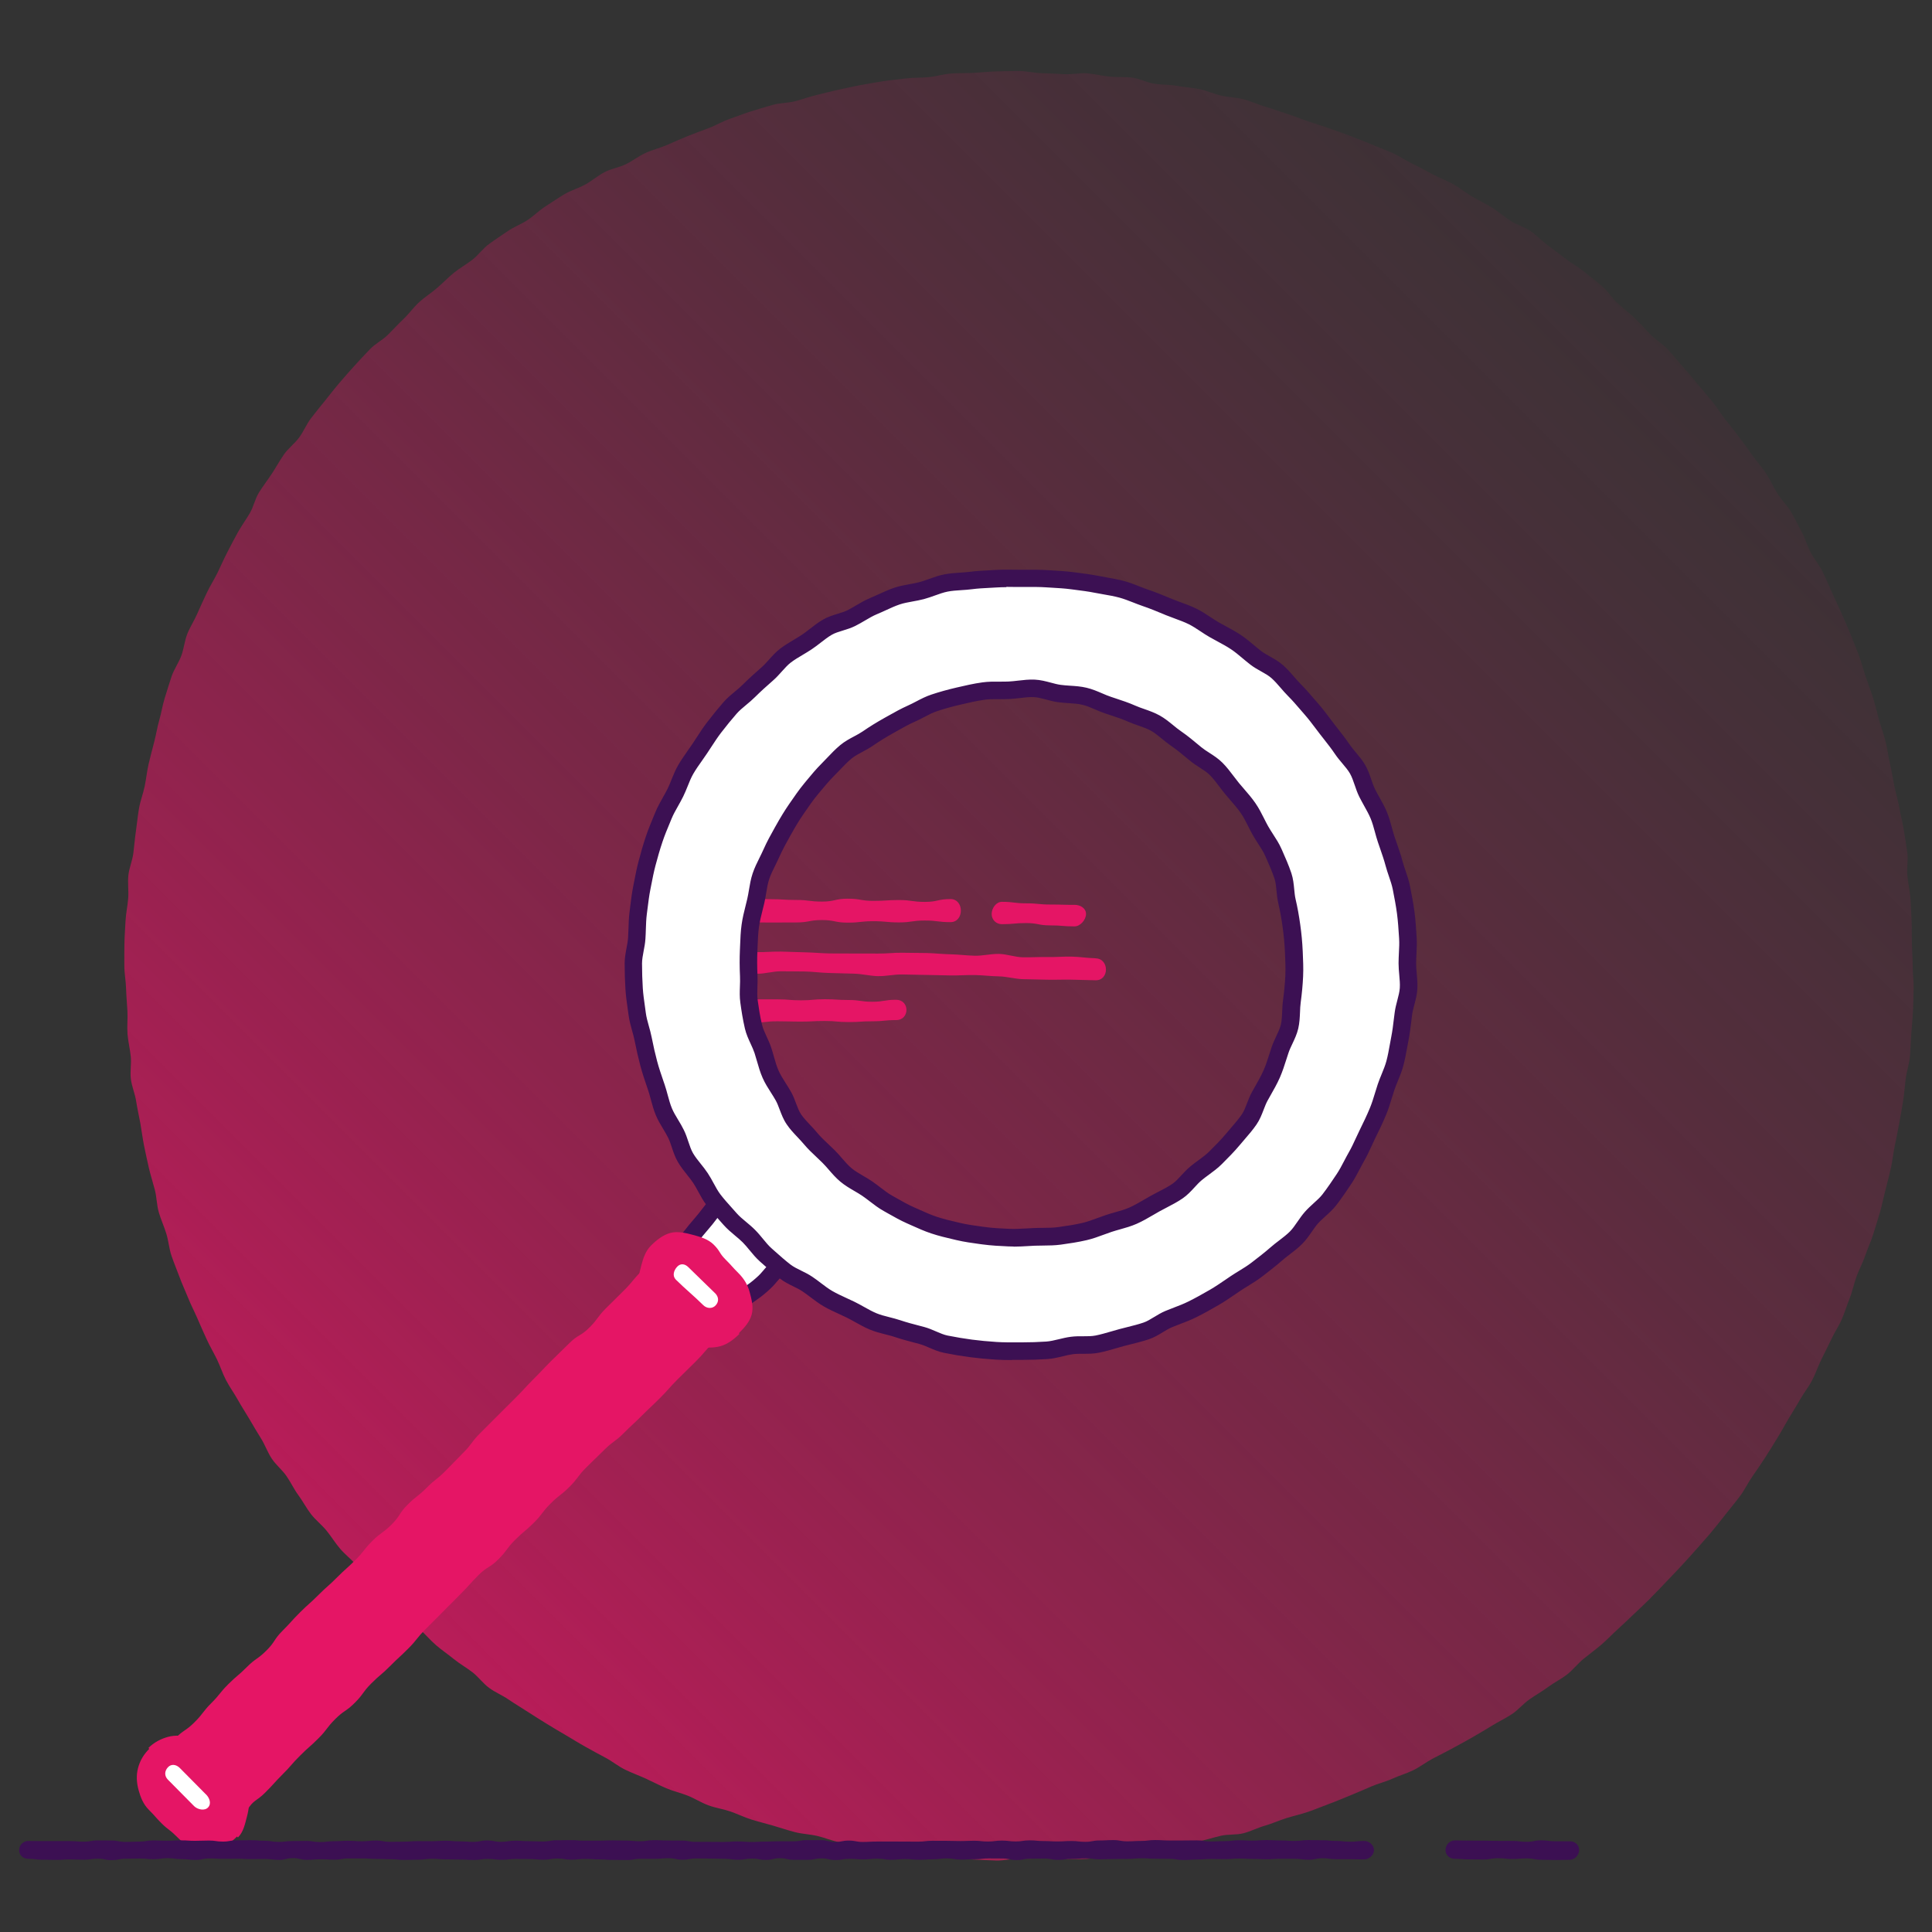
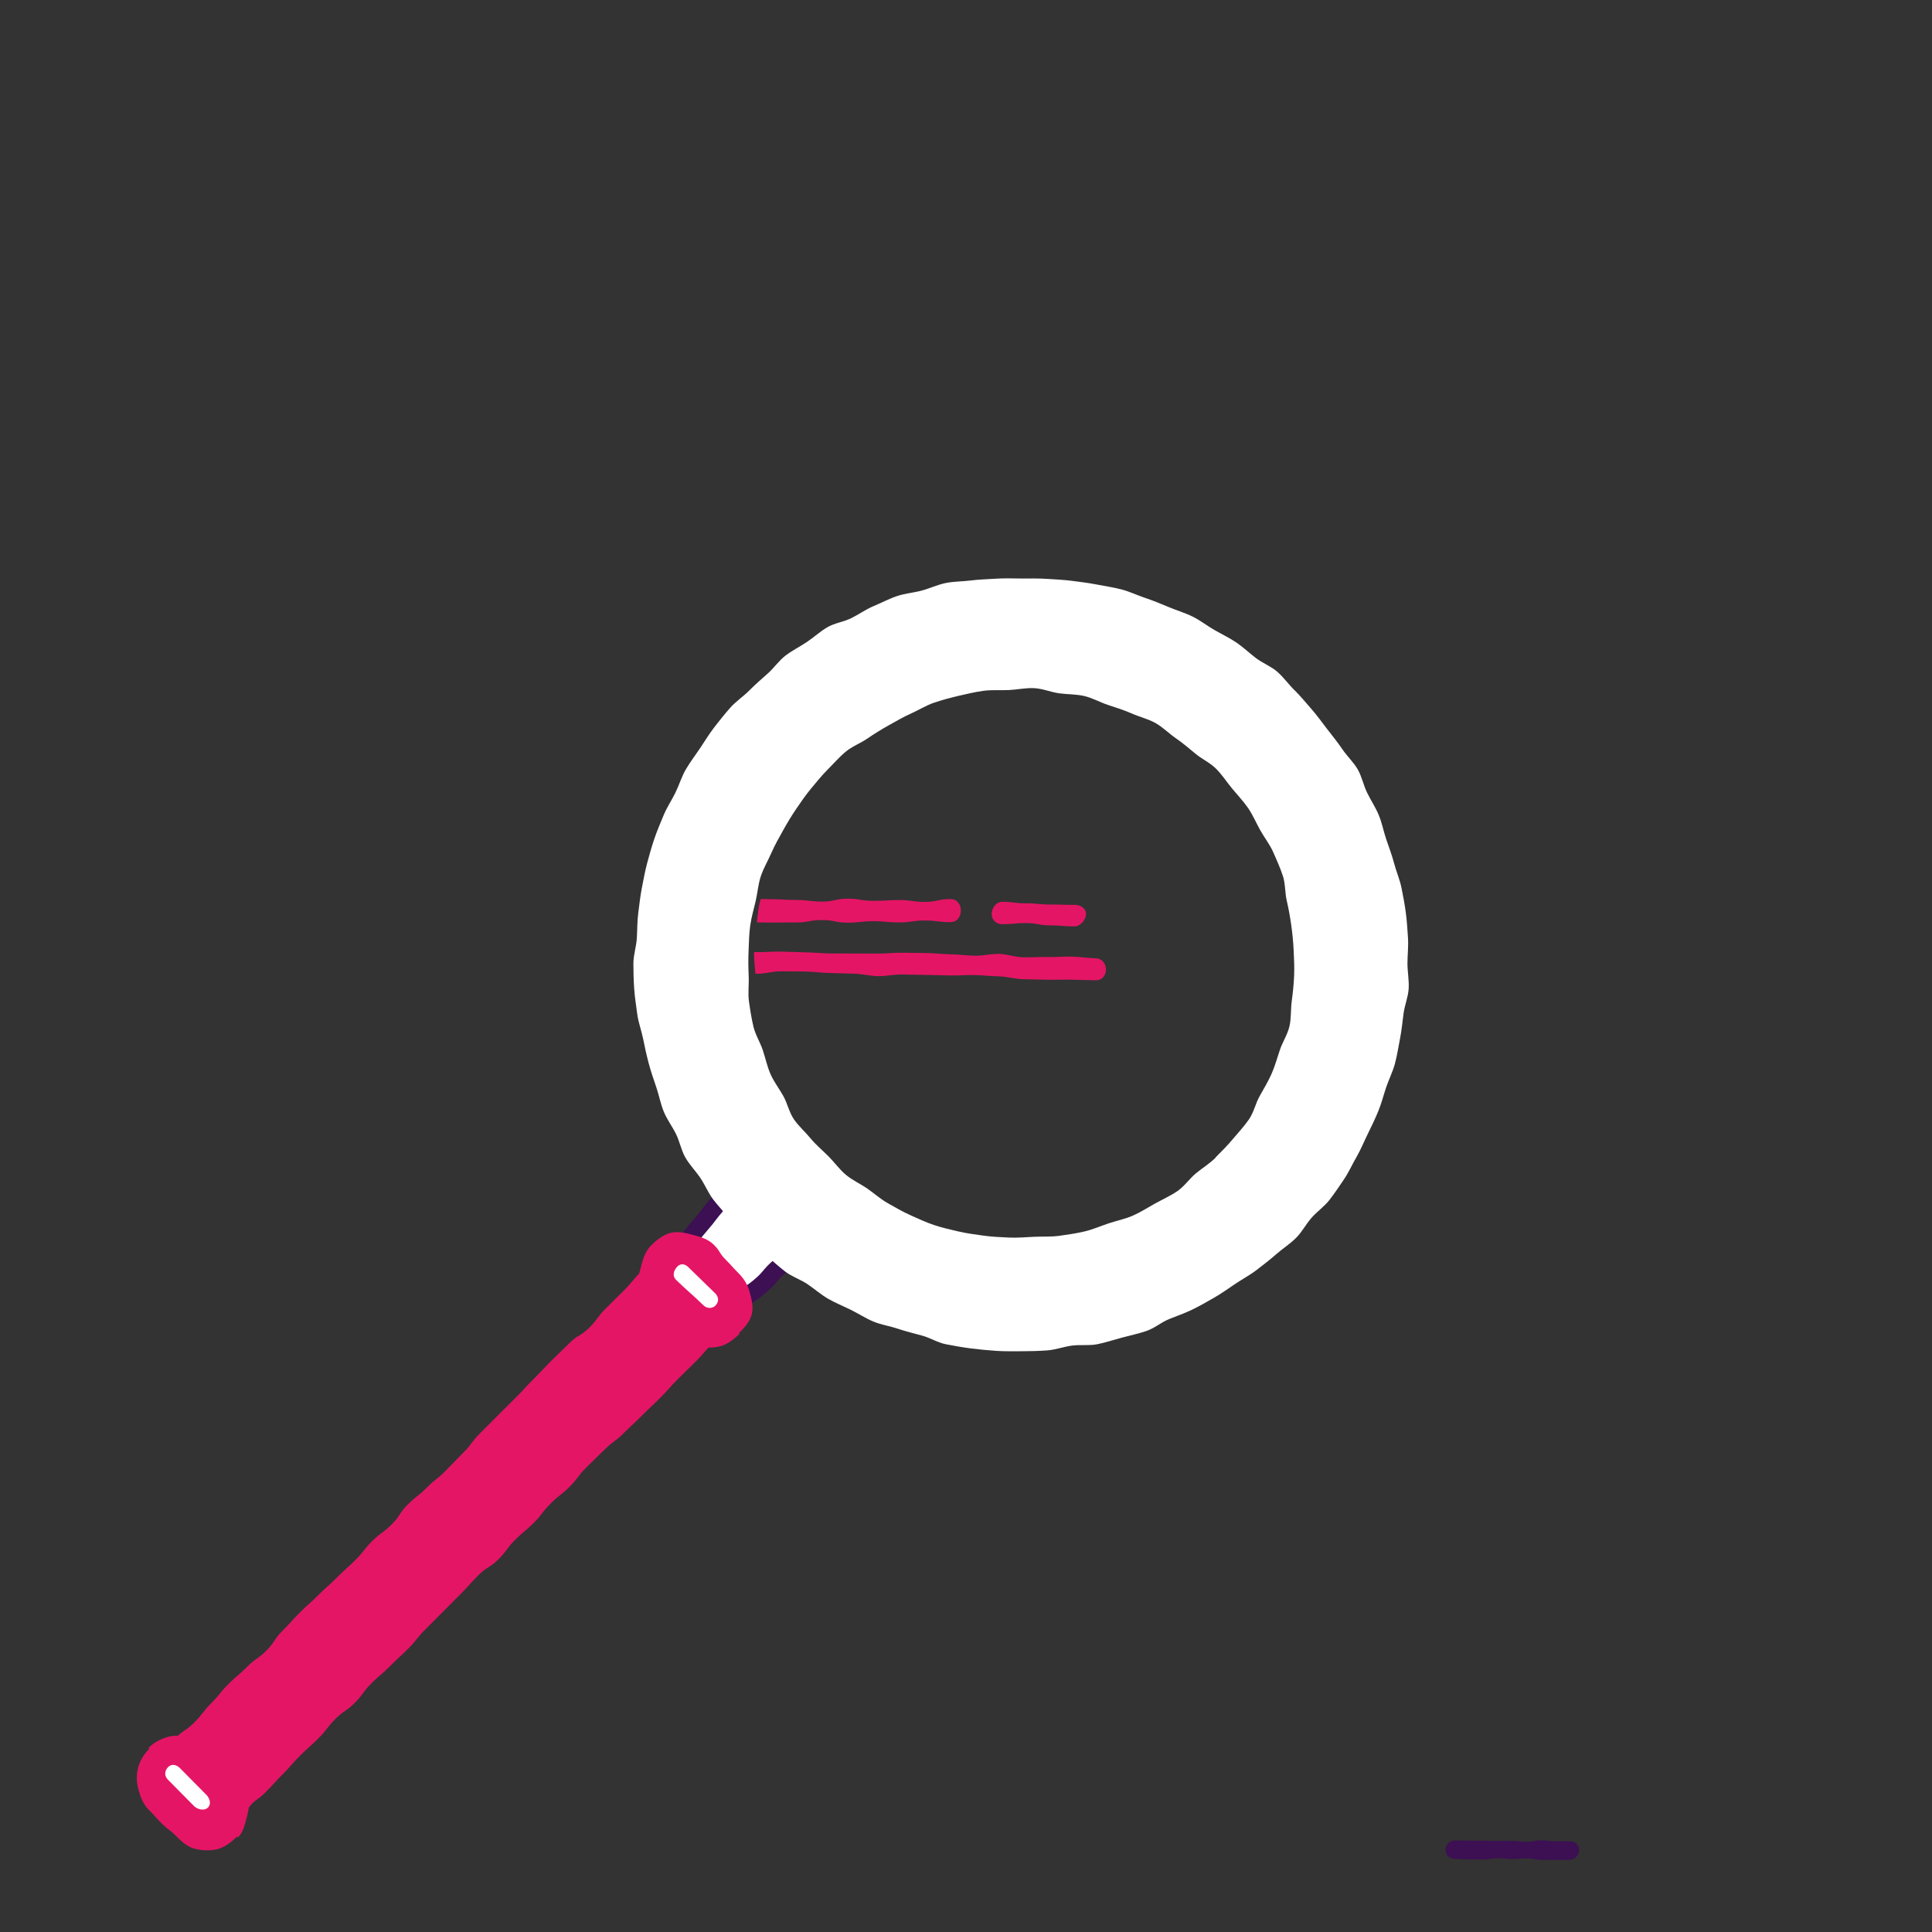
<svg xmlns="http://www.w3.org/2000/svg" id="uuid-4f60fa6b-5e8a-4d82-bcce-91eff664a654" viewBox="0 0 500 500">
  <rect x="0" y="0" width="500" height="500" fill="#333333" stroke="none" />
  <defs>
    <linearGradient id="uuid-adc833dc-ab63-450e-add8-38f2832ef68e" x1="493.02" y1="20.39" x2="17.19" y2="496.21" gradientUnits="userSpaceOnUse">
      <stop offset="0" stop-color="#e51565" stop-opacity="0" />
      <stop offset=".1" stop-color="#e51565" stop-opacity=".03" />
      <stop offset=".23" stop-color="#e51565" stop-opacity=".11" />
      <stop offset=".39" stop-color="#e51565" stop-opacity=".24" />
      <stop offset=".57" stop-color="#e51565" stop-opacity=".42" />
      <stop offset=".76" stop-color="#e51565" stop-opacity=".66" />
      <stop offset=".96" stop-color="#e51565" stop-opacity=".94" />
      <stop offset="1" stop-color="#e51565" />
    </linearGradient>
    <clipPath id="uuid-e6a024ef-1923-423e-9cc7-501416293d90">
      <path d="M311.23,297.29c1.5-1.5,2.97-2.96,4.31-4.56s2.52-3.34,3.7-5.06,2.35-3.46,3.37-5.28,2.1-3.63,2.94-5.55,2-3.74,2.66-5.73,.67-4.18,1.15-6.22,1.18-4.04,1.47-6.12,.78-4.16,.88-6.26-.45-4.2-.54-6.3,.22-4.24-.07-6.32-.58-4.19-1.06-6.24-.99-4.12-1.65-6.12-1.96-3.75-2.81-5.68-1.44-3.97-2.47-5.81-1.98-3.73-3.18-5.48-2.99-2.99-4.34-4.62-2.43-3.43-3.93-4.93-3.41-2.52-5.01-3.85-2.81-3.28-4.53-4.46-3.63-2.21-5.46-3.22-3.86-1.74-5.77-2.58-3.85-1.76-5.83-2.42-4.03-1.29-6.07-1.77-4.16-.68-6.24-.97-4.18-.64-6.27-.73-4.21,.12-6.31,.21-4.15,.59-6.23,.88-4.17,.46-6.21,.94-4.21,.59-6.21,1.25-3.98,1.43-5.91,2.28-3.85,1.76-5.7,2.79-3.29,2.67-5.03,3.87-3.33,2.51-4.95,3.86-3.11,2.75-4.61,4.25-3.3,2.7-4.63,4.3-2.47,3.44-3.65,5.16-2.24,3.57-3.26,5.39-1.82,3.79-2.66,5.7-1.74,3.83-2.4,5.81-1.63,3.92-2.11,5.96-.59,4.18-.88,6.26-.48,4.18-.57,6.28,.26,4.19,.36,6.29-.24,4.24,.05,6.32,.5,4.21,.98,6.26,1.08,4.09,1.75,6.09c.66,1.99,1.4,3.99,2.25,5.92s2.27,3.57,3.3,5.41,2.35,3.44,3.55,5.19,1.96,3.75,3.32,5.38,3.1,2.82,4.6,4.32,2.6,3.42,4.2,4.75,3.41,2.53,5.13,3.71,3.68,2.08,5.51,3.1,3.56,2.33,5.47,3.18,4.12,1.02,6.11,1.69,3.96,1.41,6,1.89,4.06,1.21,6.14,1.5,4.23-.05,6.32,.04,4.18,.13,6.28,.03,4.25,.27,6.33-.02,4.19-.61,6.24-1.09,3.86-1.79,5.85-2.46,4.07-1.07,5.99-1.92,3.88-1.64,5.72-2.66,3.77-1.91,5.52-3.11,3.01-2.97,4.64-4.33,2.99-2.88,4.49-4.38Z" fill="none" />
    </clipPath>
  </defs>
  <g id="uuid-ab26f3c6-936b-4024-be0a-4300d9f0dca4">
-     <path d="M427.22,413.5c1.39-1.39,2.73-2.8,4.07-4.21s2.72-2.81,4.03-4.25,2.65-2.88,3.92-4.35,2.62-2.91,3.85-4.42,2.47-3.04,3.66-4.58,2.48-3.03,3.64-4.6,2-3.38,3.12-4.98,2.21-3.23,3.28-4.85,2.07-3.31,3.1-4.97,1.96-3.38,2.95-5.06,2.06-3.32,3.01-5.02,2.22-3.25,3.12-4.98,1.52-3.61,2.38-5.37,1.77-3.48,2.59-5.26,1.95-3.42,2.72-5.21,1.35-3.68,2.07-5.49,1.08-3.77,1.76-5.6,1.62-3.57,2.25-5.42,1.48-3.63,2.06-5.5,1.18-3.74,1.72-5.61,.92-3.81,1.41-5.7,.97-3.79,1.41-5.7,.62-3.87,1.01-5.78,.8-3.83,1.14-5.75,.71-3.84,1.01-5.78,.45-3.88,.69-5.82,.9-3.84,1.09-5.78,.2-3.91,.35-5.86,.34-3.9,.44-5.85,.12-3.91,.17-5.87-.24-3.91-.24-5.87-.17-3.9-.22-5.86,.03-3.91-.07-5.86-.14-3.91-.29-5.85-.6-3.87-.8-5.81,.25-3.96,0-5.9-.6-3.87-.9-5.8-.8-3.83-1.15-5.76-.91-3.8-1.31-5.72-.68-3.85-1.12-5.75-.67-3.86-1.15-5.76-1.16-3.74-1.69-5.62-.95-3.8-1.54-5.66-1.29-3.69-1.92-5.54-1.12-3.75-1.8-5.59-1.43-3.64-2.16-5.46-1.55-3.59-2.32-5.39-1.62-3.56-2.44-5.34-1.55-3.59-2.41-5.35-2.19-3.27-3.09-5-1.41-3.67-2.36-5.38-1.77-3.49-2.77-5.18-2.48-3.07-3.51-4.73-1.8-3.48-2.88-5.12-2.42-3.07-3.54-4.68-2.29-3.16-3.45-4.74-2.41-3.07-3.61-4.61-2.22-3.22-3.46-4.73-2.49-3.01-3.77-4.49-2.47-3.03-3.79-4.48-2.51-3-3.86-4.42-3.07-2.45-4.46-3.84-2.65-2.89-4.06-4.23-2.99-2.53-4.43-3.84-2.49-3.1-3.97-4.37-3.05-2.46-4.56-3.7-3.27-2.18-4.81-3.37-3.12-2.36-4.69-3.52-2.93-2.63-4.53-3.74-3.62-1.64-5.24-2.71-3.12-2.37-4.78-3.4-3.44-1.86-5.12-2.85-3.2-2.27-4.91-3.22-3.56-1.63-5.29-2.54-3.44-1.86-5.19-2.71-3.39-1.98-5.16-2.79-3.64-1.44-5.43-2.21-3.64-1.43-5.45-2.16-3.68-1.31-5.51-1.99-3.71-1.22-5.55-1.85-3.65-1.39-5.52-1.97-3.69-1.29-5.57-1.83-3.67-1.41-5.56-1.9-3.9-.51-5.81-.95-3.72-1.29-5.64-1.68-3.89-.49-5.81-.84-3.92-.25-5.85-.55-3.76-1.33-5.7-1.57-3.93-.07-5.87-.27-3.87-.7-5.81-.85-3.94,.33-5.89,.23-3.9-.23-5.85-.27-3.9-.56-5.86-.56-3.91,.05-5.87,.1-3.9,.28-5.86,.38-3.92,.02-5.87,.17-3.86,.74-5.8,.94-3.92,.08-5.86,.33-3.89,.42-5.83,.71-3.86,.65-5.78,.99-3.83,.81-5.74,1.2-3.8,.93-5.7,1.37-3.74,1.14-5.63,1.63-3.94,.41-5.82,.95-3.76,1.09-5.63,1.68-3.69,1.33-5.54,1.96-3.55,1.68-5.38,2.36-3.66,1.35-5.48,2.08-3.58,1.55-5.38,2.32-3.73,1.23-5.51,2.04-3.34,2.06-5.1,2.92-3.8,1.15-5.53,2.06-3.24,2.23-4.95,3.18-3.65,1.49-5.34,2.48-3.29,2.13-4.95,3.17-3.04,2.49-4.68,3.57-3.53,1.75-5.14,2.87-3.26,2.17-4.84,3.33-2.74,2.86-4.28,4.06-3.28,2.14-4.8,3.38-2.86,2.66-4.35,3.94-3.16,2.32-4.61,3.64-2.58,2.95-4,4.31-2.73,2.78-4.12,4.16-3.26,2.29-4.61,3.7-2.7,2.85-4.01,4.29-2.6,2.93-3.88,4.41-2.46,3.05-3.69,4.56-2.47,3.05-3.66,4.59-1.94,3.44-3.09,5.01-2.83,2.79-3.94,4.39-2.06,3.34-3.13,4.97-2.28,3.19-3.32,4.85-1.41,3.72-2.4,5.4-2.15,3.27-3.1,4.97-1.84,3.45-2.74,5.18-1.66,3.53-2.52,5.28-1.94,3.4-2.76,5.17-1.67,3.53-2.44,5.33-1.88,3.46-2.6,5.27-.88,3.85-1.56,5.68-1.88,3.48-2.51,5.33-1.18,3.74-1.77,5.6-.87,3.82-1.41,5.7-.84,3.82-1.33,5.71-1,3.78-1.44,5.68c-.44,1.91-.62,3.86-1.02,5.77s-1.12,3.76-1.46,5.68-.5,3.88-.79,5.81-.43,3.88-.68,5.82-1.09,3.81-1.29,5.75,.1,3.94-.04,5.88-.59,3.88-.69,5.83-.25,3.91-.29,5.86-.02,3.91-.02,5.87,.4,3.9,.45,5.86,.25,3.89,.35,5.85-.13,3.92,.02,5.87,.64,3.86,.84,5.81-.22,3.96,.03,5.9,1.08,3.8,1.37,5.73,.75,3.83,1.09,5.75,.57,3.86,.96,5.78,.8,3.82,1.24,5.72,1.05,3.76,1.54,5.65,.48,3.91,1.02,5.8,1.37,3.67,1.95,5.54,.71,3.88,1.34,5.73,1.4,3.66,2.07,5.49,1.51,3.61,2.24,5.43,1.64,3.55,2.42,5.35,1.56,3.58,2.38,5.36,1.81,3.46,2.67,5.22,1.44,3.65,2.35,5.38,2.07,3.32,3.02,5.03,2.03,3.33,3.02,5.02,1.97,3.36,3.01,5.02,1.68,3.56,2.76,5.19,2.68,2.9,3.8,4.5,1.94,3.41,3.1,4.98,2.06,3.34,3.26,4.89,2.79,2.77,4.03,4.29,2.25,3.21,3.53,4.7,2.85,2.69,4.16,4.15,2.32,3.18,3.67,4.6,2.74,2.78,4.13,4.17,2.75,2.8,4.16,4.14,3.05,2.47,4.5,3.78,2.72,2.84,4.2,4.11,3.12,2.38,4.63,3.61,3.25,2.19,4.79,3.39,2.73,2.88,4.3,4.04,3.45,1.91,5.05,3.02,3.31,2.09,4.93,3.16,3.3,2.09,4.95,3.12,3.35,2.01,5.03,3,3.33,2.03,5.04,2.98,3.41,1.89,5.14,2.8,3.27,2.2,5.02,3.06,3.61,1.52,5.38,2.33,3.51,1.73,5.31,2.5,3.74,1.2,5.55,1.92,3.49,1.81,5.32,2.49,3.81,.95,5.66,1.58,3.62,1.52,5.48,2.1,3.77,1.05,5.64,1.59,3.73,1.18,5.62,1.67,3.89,.55,5.79,.99,3.73,1.23,5.64,1.62,3.85,.67,5.77,1.02,3.89,.42,5.82,.72,3.86,.6,5.79,.85,3.87,.49,5.82,.68,3.88,.44,5.83,.59,3.88,.52,5.83,.62,3.91,.22,5.86,.27,3.91-.5,5.87-.5,3.9,.02,5.85-.03,3.92,.23,5.87,.13,3.93,.12,5.88-.03,3.86-.72,5.81-.91,3.9-.32,5.84-.57,3.88-.51,5.81-.8,3.9-.4,5.82-.74,3.76-1.13,5.68-1.52,3.77-1,5.68-1.44,3.98-.17,5.87-.66,3.66-1.43,5.55-1.96,3.66-1.37,5.53-1.95,3.78-1,5.63-1.63,3.64-1.4,5.48-2.07,3.62-1.46,5.43-2.18,3.59-1.52,5.38-2.29,3.73-1.22,5.51-2.03,3.69-1.35,5.44-2.21,3.32-2.1,5.05-3.01,3.48-1.76,5.2-2.71,3.44-1.85,5.13-2.84,3.38-1.97,5.04-3,3.45-1.86,5.08-2.94,2.91-2.67,4.51-3.8,3.31-2.08,4.88-3.24,3.36-2.03,4.91-3.24,2.75-2.82,4.27-4.06,3.11-2.37,4.59-3.65,2.82-2.7,4.27-4.02,2.85-2.66,4.27-4.01,2.85-2.67,4.23-4.05Z" fill="url(#uuid-adc833dc-ab63-450e-add8-38f2832ef68e)" />
-   </g>
+     </g>
  <path d="M182.22,345.43c-3.22-.11-2.56-2.23-4.84-4.51s-1.86-2.7-4.15-4.98-4.71-1.21-4.83-4.43,2.58-2.17,4.69-4.61,2.02-2.53,4.14-4.97,2-2.54,4.12-4.99,1.96-2.58,4.08-5.02,2.12-2.44,4.24-4.89,1.98-2.57,4.1-5.02,1.2-4.49,4.44-4.61,2.4,2.03,4.68,4.31c2.28,2.28,2.38,2.18,4.67,4.46s2.26,2.31,4.54,4.59,4.23,1.54,4.12,4.76-1.92,2.45-4.36,4.57-2.72,1.8-5.17,3.91-2.7,1.82-5.14,3.94-2.09,2.52-4.54,4.64-2.67,1.86-5.12,3.98-2.66,1.92-4.59,4.52c-2.11,2.84-1.84,4.46-5.08,4.35Z" fill="#fff" />
  <path d="M182.49,347.7c-.11,0-.23,0-.34,0h0c-3.35-.11-4.37-1.99-5.11-3.35-.34-.63-.66-1.22-1.26-1.82-1.29-1.29-1.84-2.1-2.34-2.81-.44-.63-.81-1.18-1.81-2.17-.58-.58-1.18-.82-1.87-1.11-1.31-.54-3.5-1.43-3.62-4.85-.12-3.47,2.1-4.43,3.42-5.01,.73-.32,1.3-.57,1.82-1.17,1.03-1.18,1.52-1.8,2.01-2.41,.52-.65,1.04-1.3,2.13-2.56,1.02-1.18,1.49-1.78,1.99-2.41,.51-.65,1.03-1.32,2.13-2.58,1.01-1.17,1.46-1.76,1.95-2.4,.5-.66,1.03-1.35,2.13-2.63l4.24-4.89c1.01-1.17,1.47-1.77,1.96-2.4,.51-.66,1.03-1.34,2.13-2.61,.55-.63,.81-1.23,1.09-1.87,.6-1.35,1.5-3.39,4.97-3.53,3.51-.12,4.5,1.87,5.18,3.19,.32,.62,.61,1.2,1.2,1.79,1.1,1.1,1.67,1.62,2.26,2.16,.6,.55,1.23,1.12,2.41,2.3,1.15,1.15,1.72,1.73,2.29,2.32,.56,.57,1.12,1.15,2.25,2.28,.59,.59,1.15,.9,1.74,1.23,1.34,.74,3.17,1.76,3.04,5.23-.13,3.46-1.99,4.39-3.35,5.07-.6,.3-1.16,.58-1.79,1.13-1.33,1.16-2.12,1.68-2.82,2.14-.64,.42-1.24,.82-2.35,1.78-1.32,1.15-2.07,1.65-2.78,2.14-.64,.43-1.24,.84-2.36,1.81-1.08,.94-1.51,1.45-2.01,2.05-.55,.66-1.17,1.4-2.53,2.58-1.31,1.14-2.04,1.65-2.75,2.14-.64,.44-1.24,.86-2.37,1.84-.67,.58-1.18,.99-1.6,1.34-1.05,.85-1.4,1.14-2.65,2.82-.49,.66-.83,1.24-1.16,1.81-.95,1.63-2.03,3.46-5.47,3.46Zm-11.8-16.65c0,.07-.02,.19-.01,.37,.01,.38,.07,.51,.07,.52,.05,.01,.44,.17,.72,.29,.9,.37,2.14,.88,3.36,2.1,1.29,1.29,1.84,2.1,2.34,2.81,.44,.63,.81,1.18,1.81,2.17,1.06,1.06,1.63,2.1,2.04,2.86q.52,.96,1.27,.99h0q1.01,.04,1.75-1.22c.35-.6,.8-1.36,1.44-2.22,1.53-2.06,2.16-2.6,3.44-3.64,.39-.32,.87-.7,1.49-1.24,1.31-1.14,2.04-1.65,2.75-2.14,.64-.44,1.24-.86,2.37-1.84,1.08-.94,1.51-1.45,2.01-2.05,.55-.66,1.17-1.4,2.53-2.58,1.32-1.15,2.07-1.65,2.78-2.13,.64-.43,1.24-.84,2.35-1.81,1.33-1.16,2.12-1.68,2.82-2.14,.64-.42,1.24-.82,2.35-1.78,1.06-.92,2.03-1.4,2.73-1.76,.28-.14,.65-.33,.75-.42,0,0,.08-.19,.1-.76,.02-.54-.05-.72-.05-.72-.05-.03-.4-.23-.66-.37-.72-.4-1.7-.95-2.74-1.99-1.15-1.15-1.72-1.73-2.29-2.32-.56-.57-1.12-1.15-2.25-2.28-1.1-1.1-1.67-1.62-2.26-2.16-.6-.55-1.23-1.12-2.41-2.3-1.09-1.09-1.64-2.16-2.03-2.93-.13-.25-.3-.59-.39-.7-.01,0-.14-.01-.39-.01-.05,0-.11,0-.18,0-.5,.02-.66,.1-.66,.1-.03,.06-.2,.44-.33,.72-.35,.79-.82,1.86-1.81,3.01-1.02,1.17-1.48,1.77-1.97,2.41-.51,.66-1.03,1.34-2.13,2.61l-4.24,4.89c-1.01,1.17-1.47,1.77-1.95,2.4-.5,.66-1.02,1.35-2.13,2.62-1.02,1.18-1.49,1.78-1.99,2.41-.51,.65-1.03,1.31-2.13,2.58-1.03,1.19-1.52,1.81-2.02,2.42-.52,.65-1.04,1.3-2.12,2.55-1.2,1.38-2.49,1.94-3.44,2.36-.23,.1-.53,.23-.69,.32Z" fill="#3c1053" />
  <path d="M175.5,345.08c-1.71-1.71-1.55-1.87-3.26-3.58s-1.79-1.63-3.5-3.35c-1.45-1.45-2.81-2.96-3.3-4.82s.01-3.89,.52-5.81,1.09-3.74,2.54-5.19c0,0,0,0,0,0,1.45-1.45,3.15-2.76,5-3.25s3.99,0,5.9,.52,3.88,1.08,5.34,2.54c1.71,1.71,1.32,2.11,3.03,3.82s1.62,1.8,3.33,3.51c1.45,1.45,2.4,3.03,2.9,4.88s1.05,3.93,.54,5.84-1.87,3.39-3.33,4.85c0,0,.16,.16,.16,.16-1.45,1.45-3.14,2.72-4.99,3.21s-4.07,.44-5.99-.07-3.44-1.81-4.89-3.26Z" fill="#e51565" />
  <path d="M45.49,475.08c-1.71-1.71-1.95-1.48-3.66-3.19s-1.61-1.81-3.32-3.53c-1.45-1.45-2.15-3.26-2.65-5.11s-.64-3.8-.13-5.71,1.45-3.49,2.9-4.95c0,0-.22-.22-.22-.22,1.45-1.45,3.26-2.38,5.11-2.88s3.89-.33,5.8,.18,3.5,1.45,4.96,2.9c1.71,1.71,2.05,1.37,3.77,3.08s1.27,2.16,2.98,3.87c1.45,1.45,2.65,2.96,3.14,4.82s.26,3.85-.25,5.76-.89,3.98-2.34,5.43c0,0-.24-.24-.24-.24-1.45,1.45-3.16,2.76-5.01,3.25s-4.11,.4-6.02-.11-3.37-1.91-4.82-3.36Z" fill="#e51565" />
  <path d="M59.02,473.34c-3.22,.03-2.19-2.74-4.47-5.02s-2.19-2.37-4.48-4.65-2.72-1.84-5-4.13-3.95-1.59-3.92-4.82,1.8-2.45,4.12-4.78,2.74-1.9,5.07-4.22,2.02-2.63,4.34-4.95,2.07-2.57,4.39-4.89,2.51-2.13,4.83-4.46,2.71-1.93,5.04-4.25,1.85-2.8,4.17-5.12,2.2-2.44,4.53-4.76,2.45-2.19,4.77-4.51,2.46-2.18,4.78-4.51,2.44-2.2,4.77-4.52,2.05-2.6,4.37-4.92,2.68-1.96,5.01-4.28,1.83-2.82,4.15-5.14,2.6-2.04,4.92-4.37,2.58-2.06,4.9-4.38,2.27-2.38,4.59-4.7,1.98-2.66,4.3-4.99,2.32-2.32,4.64-4.64,2.32-2.32,4.65-4.64,2.23-2.42,4.55-4.74c2.32-2.32,2.26-2.39,4.58-4.71s2.37-2.27,4.7-4.6,2.9-1.75,5.22-4.07,1.97-2.68,4.29-5,2.34-2.31,4.67-4.63,2.1-2.55,4.43-4.88,1.62-4.02,4.91-4.05,2.4,1.81,4.68,4.09,2.25,2.31,4.53,4.59,2.27,2.29,4.56,4.57,4.62,1.42,4.59,4.65-2.4,2.35-4.72,4.67-2.15,2.5-4.47,4.82-2.36,2.29-4.68,4.61-2.18,2.46-4.5,4.78-2.39,2.25-4.71,4.57-2.41,2.24-4.73,4.56-2.67,1.97-4.99,4.29-2.38,2.27-4.7,4.59-1.98,2.66-4.3,4.98-2.61,2.03-4.93,4.36-2,2.64-4.33,4.96-2.53,2.12-4.85,4.44-1.97,2.67-4.29,4.99-2.85,1.79-5.18,4.12-2.2,2.45-4.52,4.77-2.31,2.34-4.63,4.66-2.31,2.33-4.63,4.65-2.06,2.59-4.38,4.91-2.41,2.23-4.73,4.56-2.51,2.14-4.83,4.46-1.95,2.69-4.28,5.02-2.75,1.9-5.07,4.22-2,2.64-4.33,4.97-2.46,2.18-4.79,4.51-2.16,2.48-4.49,4.81-2.21,2.44-4.54,4.76-2.93,1.74-4.67,4.54c-1.93,3.1-1.62,4.83-4.91,4.86Z" fill="#e51565" />
  <g clip-path="url(#uuid-e6a024ef-1923-423e-9cc7-501416293d90)">
    <path d="M245.99,232.68c-3.32,0-3.32,.73-6.65,.73s-3.32-.48-6.65-.48-3.32,.21-6.65,.21-3.33-.56-6.65-.56-3.32,.75-6.65,.75-3.33-.42-6.65-.42-3.33-.2-6.66-.2-3.33-.15-6.66-.15c-3.57,0-3.58,6.11,0,6.11,3.32,0,3.32,.08,6.65,.08s3.32-.02,6.65-.02,3.32-.62,6.65-.62,3.33,.67,6.65,.67,3.32-.37,6.65-.37,3.33,.31,6.65,.31,3.33-.49,6.66-.49,3.33,.42,6.66,.42c3.57,0,3.58-5.97,0-5.97Z" fill="#e51565" />
    <path d="M278.08,234.18c-3.13,0-3.13-.09-6.26-.09s-3.13-.31-6.26-.31-3.13-.39-6.26-.39c-1.5,0-2.66,1.65-2.66,3.15s1.16,2.64,2.66,2.64c3.13,0,3.13-.29,6.26-.29s3.13,.6,6.26,.6,3.13,.26,6.26,.26c1.5,0,2.98-1.71,2.98-3.21s-1.47-2.37-2.98-2.37Z" fill="#e51565" />
    <path d="M283.56,248c-2.09-.04-4.17-.39-6.26-.43s-4.18,.16-6.27,.11-4.18,.11-6.27,.07-4.16-.84-6.25-.88-4.19,.52-6.27,.47-4.17-.33-6.26-.37-4.17-.29-6.26-.33-4.18-.03-6.26-.07-4.18,.25-6.27,.21-4.18,.03-6.26-.01-4.18,.02-6.26-.02-4.17-.25-6.26-.29-4.17-.15-6.26-.19-4.18,.18-6.27,.14-4.16-.63-6.25-.68c-3.57-.08-3.58,5.72,0,5.8,2.09,.04,4.17,.42,6.25,.47s4.19-.67,6.28-.63,4.18,0,6.26,.05,4.17,.35,6.26,.39,4.17,.13,6.26,.17,4.16,.59,6.25,.64,4.19-.47,6.27-.43,4.17,.07,6.26,.12,4.17,.09,6.26,.13,4.18-.14,6.27-.1,4.17,.3,6.26,.34,4.16,.68,6.25,.73,4.17,.09,6.26,.14,4.18-.06,6.26-.01,4.17,.11,6.26,.15c3.57,.08,3.58-5.59,0-5.67Z" fill="#e51565" />
-     <path d="M231.91,258.74c-3.07,0-3.07,.51-6.15,.51s-3.07-.45-6.15-.45-3.07-.2-6.15-.2-3.07,.28-6.14,.28-3.08-.25-6.15-.25-3.08,0-6.15,0-3.08-.17-6.15-.17c-3.57,0-3.58,5.73,0,5.73,3.07,0,3.07,.48,6.15,.48s3.07-.36,6.15-.36,3.07,.08,6.15,.08,3.07-.16,6.14-.16,3.08,.28,6.15,.28,3.08-.2,6.15-.2,3.08-.31,6.15-.31c3.57,0,3.58-5.25,0-5.25Z" fill="#e51565" />
  </g>
  <path d="M185.06,334.68c-2.28-2.27-4.64-4.46-6.91-6.73-.9-.9-2.04-1.06-2.92-.1-.89,.97-1.27,2.37-.31,3.33,2.28,2.27,4.79,4.31,7.07,6.58,.9,.9,2.33,1.03,3.22,.07,.89-.97,.82-2.19-.14-3.15Z" fill="#fff" />
  <path d="M53.3,464.39c-2.28-2.27-4.51-4.59-6.79-6.86-.9-.89-2.18-1.11-3.06-.15-.89,.96-.95,2.24,.01,3.2,2.28,2.27,4.51,4.59,6.79,6.86,.9,.89,2.73,1.28,3.61,.31,.89-.96,.4-2.41-.55-3.37Z" fill="#fff" />
-   <path d="M353.05,481.22c-1.8,0-1.8-.06-3.6-.06s-1.8,0-3.6,0-1.8-.24-3.6-.24-1.8,.38-3.6,.38-1.8-.24-3.6-.24-1.8-.01-3.6-.01-1.8,.13-3.6,.13-1.8-.09-3.6-.09-1.8-.1-3.6-.1-1.8,.16-3.6,.16-1.8-.04-3.6-.04-1.8,.13-3.6,.13-1.8,.13-3.6,.13-1.8-.3-3.6-.3-1.8-.03-3.6-.03-1.8-.11-3.6-.11-1.8,.16-3.6,.16-1.8,.03-3.6,.03-1.8,.07-3.6,.07-1.8-.24-3.6-.24-1.8,.11-3.6,.11-1.8,.27-3.6,.27-1.8-.33-3.6-.33-1.8,.03-3.6,.03-1.8,.35-3.6,.35-1.8-.41-3.6-.41-1.8-.02-3.6-.02-1.8,.22-3.6,.22-1.8,.09-3.6,.09-1.8-.3-3.6-.3-1.8,.23-3.6,.23-1.8,.11-3.6,.11-1.8-.17-3.6-.17-1.8,.18-3.6,.18-1.8-.28-3.6-.28-1.8,.18-3.6,.18-1.8-.14-3.6-.14-1.8,.3-3.6,.3-1.8-.41-3.6-.41-1.8,.36-3.6,.36-1.8,0-3.6,0-1.8-.41-3.6-.41-1.8,.43-3.6,.43-1.8-.33-3.6-.33-1.8,.3-3.6,.3-1.8-.25-3.6-.25-1.8-.06-3.6-.06-1.8-.03-3.6-.03-1.8,.32-3.6,.32-1.8-.38-3.6-.38-1.8,.16-3.6,.16-1.8-.01-3.6-.01-1.8,.31-3.6,.31-1.8-.03-3.6-.03-1.8-.12-3.6-.12-1.8-.13-3.6-.13-1.8,.19-3.6,.19-1.8-.29-3.6-.29-1.8,.3-3.6,.3-1.8-.16-3.6-.16-1.8-.02-3.6-.02-1.8,.2-3.6,.2-1.8-.21-3.6-.21-1.8,.26-3.6,.26-1.8-.11-3.6-.11-1.8-.04-3.6-.04-1.8-.15-3.61-.15-1.8,.23-3.6,.23-1.8,.06-3.6,.06-1.8-.18-3.6-.18-1.8-.08-3.6-.08-1.8-.12-3.6-.12-1.8,0-3.6,0-1.8,.31-3.61,.31-1.8-.1-3.6-.1-1.8,.14-3.61,.14-1.8-.43-3.6-.43-1.8,.44-3.61,.44-1.8-.22-3.6-.22-1.8,.03-3.61,.03-1.8-.1-3.6-.1-1.8,.02-3.61,.02-1.8-.09-3.6-.09-1.8,.37-3.61,.37-1.8-.2-3.6-.2-1.8-.24-3.61-.24-1.8,.26-3.6,.26-1.8-.17-3.61-.17-1.8,.05-3.61,.05-1.8,.35-3.61,.35-1.8-.35-3.61-.35-1.8,.25-3.61,.25-1.8-.07-3.61-.07-1.8,.12-3.61,.12-1.81-.05-3.61-.05-1.81-.23-3.61-.23c-1.29,0-2.33-.95-2.33-2.24s1.04-2.38,2.33-2.38c1.8,0,1.8,.03,3.6,.03s1.8,0,3.6,0,1.8,0,3.6,0,1.8,.15,3.6,.15,1.8-.32,3.6-.32,1.8,.02,3.6,.02,1.8,.36,3.6,.36,1.8-.08,3.6-.08,1.8-.3,3.6-.3,1.8,.08,3.6,.08,1.8-.1,3.6-.1,1.8,.12,3.6,.12,1.8-.07,3.6-.07,1.8,.27,3.6,.27,1.8-.33,3.6-.33,1.8-.03,3.6-.03,1.8,.14,3.6,.14,1.8,.3,3.6,.3,1.8-.22,3.6-.22,1.8-.03,3.6-.03,1.8,.29,3.6,.29,1.8-.22,3.6-.22,1.8-.11,3.6-.11,1.8,.13,3.6,.13,1.8-.19,3.6-.19,1.8,.33,3.6,.33,1.8-.04,3.6-.04,1.8-.14,3.6-.14,1.8,.02,3.6,.02,1.8-.12,3.6-.12,1.8,.16,3.6,.16,1.8,.13,3.6,.13,1.8-.36,3.6-.36,1.8,.35,3.6,.35,1.8-.29,3.6-.29,1.8,.12,3.6,.12,1.8,.08,3.6,.08,1.8-.31,3.6-.31,1.8-.04,3.6-.04,1.8,.14,3.6,.14,1.8,0,3.6,0,1.8-.08,3.6-.08,1.8,.06,3.6,.06,1.8,.17,3.6,.17,1.8-.28,3.6-.28,1.8,.09,3.6,.09,1.8,.02,3.6,.02,1.8,.33,3.6,.33,1.8,0,3.6,0,1.8,.02,3.6,.02,1.8-.13,3.6-.13,1.8,.14,3.6,.14,1.8-.1,3.6-.1,1.8-.08,3.6-.08,1.8,.01,3.6,.01,1.8-.31,3.6-.31,1.8,0,3.6,0,1.8,.48,3.6,.48,1.8-.36,3.6-.36,1.8,.35,3.6,.35,1.8-.1,3.6-.1,1.8-.01,3.6-.01,1.8,.02,3.6,.02,1.8,.01,3.6,.01,1.8-.22,3.6-.22,1.8,.01,3.6,.01,1.8,.06,3.61,.06,1.8-.08,3.6-.08,1.8,.2,3.6,.2,1.8-.24,3.6-.24,1.8,.22,3.6,.22,1.8-.28,3.6-.28,1.8,.18,3.6,.18,1.8,.1,3.61,.1,1.8-.11,3.6-.11,1.8,.21,3.61,.21,1.8-.35,3.6-.35,1.8-.1,3.61-.1,1.8,.32,3.6,.32,1.8-.1,3.61-.1,1.8-.23,3.6-.23,1.8,.11,3.61,.11,1.8,0,3.6,0,1.8-.03,3.61-.03,1.8,.29,3.6,.29,1.8-.09,3.61-.09,1.8-.23,3.6-.23,1.8,.09,3.61,.09,1.8-.13,3.61-.13,1.8,.09,3.61,.09,1.8,.13,3.61,.13,1.8-.22,3.61-.22,1.8,.04,3.61,.04,1.8,.18,3.61,.18,1.81,.2,3.61,.2,1.81-.2,3.61-.2c1.29,0,2.53,1.07,2.53,2.36s-1.24,2.42-2.53,2.42Z" fill="#3c1053" />
  <path d="M406.32,481.32c-1.86,0-1.86,.05-3.73,.05s-1.86-.06-3.73-.06-1.86-.35-3.73-.35-1.86,.15-3.73,.15-1.86-.2-3.73-.2-1.86,.33-3.73,.33-1.87-.03-3.74-.03-1.87-.15-3.74-.15c-1.29,0-2.37-.98-2.37-2.27s1.08-2.49,2.37-2.49c1.86,0,1.86,.05,3.73,.05s1.86,.01,3.73,.01,1.86,.06,3.73,.06,1.86,0,3.73,0,1.86,.24,3.73,.24,1.86-.38,3.73-.38,1.87,.24,3.74,.24,1.87,.01,3.74,.01c1.29,0,2.36,.94,2.36,2.23s-1.07,2.53-2.36,2.53Z" fill="#3c1053" />
  <path d="M335.05,178.67c-1.56-1.55-2.85-3.38-4.48-4.81s-3.83-2.24-5.55-3.56-3.32-2.85-5.12-4.06-3.79-2.15-5.68-3.24-3.63-2.47-5.58-3.43-4.07-1.58-6.08-2.42-4.02-1.68-6.09-2.37-4.06-1.66-6.17-2.22-4.29-.86-6.43-1.28-4.31-.68-6.47-.96-4.34-.37-6.51-.51-4.34-.09-6.52-.09-4.35-.11-6.53,.04-4.36,.18-6.52,.46-4.39,.23-6.54,.66-4.16,1.41-6.27,1.97-4.34,.73-6.41,1.43-4.01,1.75-6.03,2.59-3.8,2.14-5.76,3.11-4.28,1.24-6.17,2.34-3.52,2.62-5.34,3.84-3.8,2.19-5.54,3.53-2.98,3.23-4.63,4.67-3.25,2.87-4.8,4.42-3.44,2.78-4.87,4.41-2.83,3.37-4.15,5.09-2.47,3.63-3.68,5.43-2.57,3.57-3.66,5.45-1.72,4.05-2.68,6-2.21,3.8-3.04,5.81-1.71,4.04-2.41,6.11-1.3,4.19-1.86,6.3-.95,4.28-1.37,6.42-.64,4.33-.93,6.49-.23,4.36-.37,6.54-.89,4.35-.89,6.53,.06,4.39,.21,6.57,.51,4.36,.79,6.52,1.09,4.25,1.52,6.39c.42,2.14,.89,4.26,1.45,6.37s1.28,4.16,1.98,6.23,1.09,4.25,1.92,6.27,2.18,3.79,3.15,5.75,1.35,4.22,2.44,6.12,2.67,3.48,3.89,5.3,2.04,3.91,3.38,5.64,2.85,3.33,4.3,4.98,3.31,2.86,4.86,4.42c1.55,1.56,2.77,3.46,4.4,4.89s3.28,2.95,5,4.27,3.94,2.03,5.74,3.24,3.47,2.7,5.35,3.79,3.94,1.91,5.89,2.87,3.81,2.19,5.82,3.03,4.23,1.16,6.3,1.85,4.18,1.22,6.28,1.78,4.06,1.83,6.2,2.25,4.32,.8,6.49,1.08,4.37,.48,6.55,.63,4.39,.1,6.57,.1,4.39-.06,6.56-.21,4.29-.96,6.46-1.25,4.44,.07,6.58-.36,4.24-1.14,6.35-1.7,4.27-1.02,6.34-1.72,3.82-2.24,5.84-3.07,4.08-1.51,6.04-2.47,3.84-2.03,5.74-3.13,3.64-2.36,5.46-3.58,3.74-2.23,5.48-3.57,3.45-2.65,5.1-4.1,3.52-2.62,5.08-4.18c1.55-1.55,2.58-3.59,4.02-5.22s3.34-2.93,4.66-4.65,2.57-3.57,3.78-5.38,2.11-3.85,3.2-5.73,1.91-3.93,2.87-5.88,1.91-3.92,2.74-5.93,1.35-4.14,2.05-6.2,1.71-4.03,2.27-6.14c.56-2.11,.88-4.27,1.3-6.41s.63-4.3,.91-6.47,1.19-4.27,1.33-6.45-.31-4.38-.31-6.57,.28-4.38,.14-6.56-.28-4.37-.56-6.54-.7-4.32-1.13-6.47-1.33-4.17-1.89-6.28-1.32-4.14-2.03-6.21-1.1-4.23-1.93-6.26-2.05-3.84-3.02-5.81-1.37-4.21-2.47-6.11c-1.09-1.88-2.77-3.41-3.99-5.23s-2.59-3.47-3.93-5.21-2.58-3.49-4.03-5.14-2.8-3.32-4.36-4.87Zm-20.45,120.93c-1.56,1.56-3.47,2.7-5.13,4.09s-2.98,3.35-4.76,4.57-3.86,2.15-5.76,3.2-3.79,2.28-5.78,3.15-4.2,1.31-6.27,2-4.11,1.59-6.23,2.09-4.32,.82-6.48,1.12-4.38,.16-6.56,.26-4.37,.3-6.55,.2-4.38-.2-6.55-.5-4.36-.58-6.49-1.08-4.29-.98-6.37-1.68-4.07-1.65-6.08-2.54-3.88-2.01-5.8-3.08-3.53-2.55-5.34-3.8-3.83-2.14-5.52-3.55-2.94-3.21-4.5-4.78c-1.56-1.56-3.25-2.96-4.63-4.63s-3.1-3.18-4.33-4.96-1.68-4.12-2.74-6.02-2.43-3.66-3.31-5.65-1.32-4.17-2.01-6.23-1.93-4-2.43-6.12-.85-4.32-1.15-6.48,.03-4.39-.07-6.57-.13-4.35-.03-6.53,.12-4.36,.42-6.53,.92-4.25,1.42-6.39,.64-4.35,1.34-6.43,1.83-3.97,2.71-5.98,1.94-3.88,3.01-5.8,2.16-3.75,3.4-5.57,2.44-3.58,3.85-5.28,2.75-3.37,4.31-4.93c1.56-1.56,3-3.24,4.67-4.63s3.84-2.19,5.63-3.42,3.64-2.37,5.54-3.43,3.78-2.17,5.77-3.05,3.88-2.1,5.94-2.79,4.21-1.27,6.33-1.77,4.28-1,6.44-1.3,4.39-.1,6.57-.2,4.38-.6,6.56-.49,4.29,1.03,6.46,1.33,4.39,.21,6.52,.71,4.06,1.62,6.14,2.31,4.13,1.32,6.14,2.21,4.18,1.38,6.1,2.45,3.46,2.68,5.27,3.93,3.43,2.62,5.12,4.03,3.76,2.32,5.32,3.88c1.56,1.56,2.76,3.44,4.14,5.11s2.93,3.29,4.16,5.08,2.09,3.86,3.15,5.75,2.47,3.67,3.35,5.66,1.79,4.03,2.48,6.1,.53,4.4,1.03,6.52,.87,4.25,1.17,6.41,.51,4.31,.61,6.49,.21,4.34,.11,6.52-.31,4.33-.61,6.5-.1,4.42-.6,6.55-1.78,4.03-2.48,6.11-1.26,4.16-2.15,6.17-2.01,3.84-3.08,5.76-1.51,4.19-2.76,6.01-2.76,3.41-4.17,5.1-2.94,3.22-4.5,4.78Z" fill="#fff" />
-   <path d="M261.95,351.98c-1.41,0-2.85-.02-4.28-.11-2.37-.15-4.63-.37-6.69-.64-2.05-.27-4.22-.63-6.63-1.11-1.4-.28-2.64-.81-3.84-1.33-.88-.38-1.7-.74-2.5-.95l-1.2-.32c-1.71-.45-3.47-.91-5.22-1.5-.79-.27-1.62-.48-2.51-.7-1.28-.32-2.61-.66-3.93-1.21-1.33-.55-2.56-1.24-3.75-1.9-.76-.42-1.48-.83-2.21-1.19-.67-.33-1.35-.64-2.04-.96-1.31-.6-2.67-1.22-3.98-1.98-1.24-.72-2.34-1.55-3.42-2.37-.71-.54-1.37-1.04-2.06-1.5-.68-.46-1.48-.85-2.33-1.27-1.18-.58-2.4-1.18-3.53-2.06-1.43-1.1-2.79-2.3-4.1-3.47l-1.01-.89c-1.05-.93-1.91-1.97-2.74-2.98-.6-.73-1.16-1.41-1.76-2.01-.6-.6-1.28-1.17-1.99-1.76-1-.84-2.04-1.71-2.97-2.76-.39-.44-.78-.88-1.17-1.32-1.08-1.21-2.2-2.45-3.22-3.78-.87-1.13-1.52-2.33-2.15-3.49-.44-.82-.86-1.58-1.32-2.28-.47-.7-1.02-1.39-1.59-2.11-.82-1.03-1.67-2.1-2.38-3.32-.72-1.24-1.15-2.52-1.56-3.77-.3-.9-.58-1.74-.95-2.48-.37-.76-.82-1.5-1.29-2.29-.68-1.13-1.38-2.29-1.92-3.6-.55-1.33-.91-2.67-1.26-3.96-.23-.86-.45-1.67-.71-2.44l-.26-.77c-.62-1.81-1.25-3.68-1.76-5.6-.52-1.95-.99-4.02-1.49-6.52-.16-.82-.39-1.65-.64-2.53-.35-1.28-.72-2.6-.91-4-.08-.57-.16-1.15-.24-1.72-.23-1.61-.46-3.27-.57-4.95-.14-2.15-.21-4.41-.21-6.72,0-1.42,.25-2.75,.49-4.03,.18-.93,.34-1.81,.4-2.65,.05-.78,.08-1.56,.1-2.34,.04-1.41,.09-2.86,.28-4.34,.07-.51,.13-1.03,.19-1.54,.21-1.66,.42-3.39,.76-5.1l.23-1.16c.34-1.77,.7-3.6,1.18-5.4,.51-1.91,1.13-4.17,1.9-6.44,.61-1.79,1.34-3.54,2.04-5.24l.42-1.01c.55-1.33,1.24-2.54,1.9-3.72,.43-.77,.84-1.49,1.21-2.23,.37-.74,.69-1.54,1.02-2.38,.5-1.23,1.01-2.51,1.73-3.75,.77-1.33,1.65-2.57,2.49-3.78,.42-.6,.84-1.19,1.25-1.8,.35-.53,.7-1.07,1.05-1.6,.85-1.31,1.72-2.66,2.72-3.95,1.57-2.04,2.92-3.69,4.24-5.2,.92-1.05,1.96-1.92,2.97-2.75,.72-.6,1.4-1.16,2-1.77,1.58-1.58,3.23-3.04,4.91-4.52,.64-.56,1.23-1.23,1.87-1.94,.87-.97,1.77-1.98,2.88-2.83,1.15-.88,2.36-1.6,3.53-2.3,.75-.45,1.46-.87,2.13-1.32,.7-.47,1.38-.99,2.09-1.55,1.05-.82,2.14-1.66,3.37-2.37,1.25-.73,2.56-1.12,3.81-1.51,.91-.28,1.77-.54,2.49-.9,.75-.37,1.49-.81,2.27-1.27,1.14-.67,2.31-1.36,3.62-1.9,.74-.31,1.47-.64,2.21-.98,1.27-.58,2.58-1.19,3.97-1.66,1.35-.46,2.69-.7,4-.94,.9-.16,1.75-.32,2.56-.53,.81-.22,1.63-.51,2.5-.82,1.24-.45,2.52-.91,3.91-1.18,1.4-.28,2.78-.37,4.12-.46,.89-.06,1.74-.12,2.56-.22,1.61-.21,3.22-.29,4.77-.37,.63-.03,1.27-.06,1.9-.11,1.62-.1,3.21-.08,4.75-.06,.64,0,1.28,.02,1.93,.02h1.39c1.72-.01,3.49-.02,5.28,.09l1.45,.09c1.7,.1,3.45,.2,5.21,.43l.94,.12c1.85,.24,3.77,.49,5.67,.86,.68,.13,1.36,.26,2.05,.38,1.48,.26,3,.53,4.52,.94,1.4,.37,2.72,.89,3.99,1.39,.77,.3,1.54,.61,2.32,.87,1.97,.67,3.9,1.46,5.75,2.23l.47,.19c.74,.31,1.49,.58,2.25,.86,1.3,.48,2.65,.97,3.97,1.62,1.28,.63,2.44,1.39,3.55,2.13,.74,.49,1.44,.95,2.16,1.37,.65,.38,1.31,.73,1.97,1.09,1.26,.68,2.57,1.38,3.83,2.23,1.21,.81,2.3,1.72,3.35,2.6,.62,.52,1.25,1.05,1.89,1.54,.65,.5,1.43,.94,2.25,1.4,1.14,.64,2.33,1.31,3.41,2.26,1.06,.93,1.96,1.96,2.82,2.96,.6,.69,1.17,1.34,1.76,1.94h0c1.2,1.2,2.28,2.46,3.33,3.68,.38,.44,.75,.87,1.13,1.3,1.12,1.27,2.12,2.6,3.08,3.88,.34,.46,.69,.92,1.04,1.37,.35,.46,.71,.91,1.06,1.36,.99,1.27,2.02,2.58,2.96,3.97,.47,.7,1.05,1.39,1.65,2.11,.84,1,1.71,2.03,2.42,3.25,.72,1.24,1.16,2.52,1.58,3.76,.31,.89,.59,1.73,.96,2.48,.36,.73,.76,1.45,1.19,2.21,.66,1.18,1.35,2.41,1.9,3.74,.55,1.33,.92,2.67,1.27,3.97,.23,.85,.45,1.65,.71,2.43,.17,.51,.35,1.02,.53,1.53,.54,1.55,1.1,3.16,1.54,4.82,.21,.8,.49,1.61,.78,2.46,.43,1.26,.87,2.57,1.15,3.97,.44,2.24,.86,4.42,1.15,6.61,.28,2.13,.42,4.28,.55,6.35l.02,.33c.09,1.44,.02,2.84-.05,4.2-.04,.87-.09,1.69-.09,2.5s.08,1.71,.16,2.64c.12,1.31,.24,2.66,.15,4.08-.09,1.42-.44,2.72-.77,3.98-.24,.92-.47,1.78-.58,2.61-.07,.54-.14,1.08-.2,1.62-.2,1.63-.4,3.31-.74,5-.13,.64-.24,1.28-.36,1.93-.27,1.51-.56,3.07-.97,4.63-.37,1.38-.89,2.66-1.4,3.89-.34,.82-.66,1.6-.92,2.39-.24,.72-.47,1.45-.69,2.18-.41,1.36-.84,2.77-1.42,4.16-.89,2.15-1.91,4.26-2.81,6.07-.33,.66-.63,1.33-.94,2-.61,1.32-1.23,2.68-2,4.01-.4,.7-.78,1.41-1.15,2.13-.64,1.23-1.31,2.51-2.13,3.73-1.15,1.71-2.44,3.65-3.87,5.5-.86,1.12-1.86,2.02-2.83,2.89-.7,.64-1.37,1.24-1.93,1.87-.55,.62-1.05,1.35-1.59,2.12-.75,1.08-1.52,2.19-2.53,3.2s-2.12,1.86-3.18,2.67c-.71,.55-1.39,1.06-2.01,1.61-1.63,1.43-3.33,2.74-4.97,4l-.25,.19c-1.17,.9-2.4,1.65-3.58,2.38-.68,.42-1.36,.83-2.02,1.28-.47,.32-.94,.63-1.4,.95-1.34,.92-2.72,1.86-4.19,2.71-1.84,1.07-3.83,2.19-5.87,3.2-1.37,.68-2.76,1.21-4.11,1.72-.69,.26-1.38,.53-2.07,.81-.76,.32-1.53,.78-2.35,1.28-1.12,.68-2.27,1.38-3.63,1.84-1.52,.51-3.06,.9-4.55,1.27-.65,.16-1.29,.32-1.93,.49-.69,.19-1.39,.39-2.08,.59-1.42,.42-2.9,.84-4.41,1.14-1.4,.28-2.76,.27-4.06,.27-.96,0-1.84,0-2.67,.11-.83,.11-1.7,.32-2.61,.54-1.27,.31-2.58,.63-3.99,.72-2.14,.14-4.4,.21-6.71,.21h-1.17c-.42,0-.84,0-1.26,0Zm-1.49-200.02c-.83,0-1.64,.02-2.46,.07-.66,.04-1.31,.08-1.97,.11-1.53,.08-2.97,.15-4.41,.34-.97,.13-1.92,.19-2.85,.25-1.25,.08-2.43,.16-3.54,.38-1.05,.21-2.12,.59-3.26,1-.92,.33-1.87,.67-2.87,.94-.99,.26-1.97,.44-2.92,.61-1.19,.22-2.32,.42-3.35,.77-1.16,.39-2.31,.92-3.53,1.48-.79,.36-1.57,.72-2.37,1.05-1.01,.42-2,1-3.05,1.62-.82,.48-1.67,.98-2.57,1.43-1.05,.52-2.13,.85-3.17,1.17-1.06,.33-2.07,.63-2.87,1.1-.96,.55-1.88,1.27-2.86,2.03-.75,.58-1.52,1.18-2.35,1.73-.78,.52-1.57,.99-2.34,1.45-1.1,.65-2.14,1.27-3.08,1.99-.78,.6-1.5,1.41-2.27,2.26-.69,.78-1.41,1.58-2.25,2.32-1.63,1.43-3.21,2.84-4.7,4.32-.75,.75-1.54,1.41-2.31,2.05-.91,.76-1.77,1.47-2.46,2.26-1.26,1.43-2.55,3.02-4.06,4.97-.88,1.15-1.67,2.37-2.51,3.65-.36,.56-.72,1.11-1.09,1.66-.42,.63-.86,1.26-1.3,1.88-.83,1.17-1.61,2.28-2.28,3.44-.55,.96-.99,2.03-1.44,3.17-.36,.88-.72,1.8-1.17,2.7-.42,.85-.88,1.66-1.32,2.45-.63,1.11-1.22,2.16-1.66,3.23l-.42,1.02c-.68,1.62-1.38,3.3-1.93,4.95-.73,2.15-1.33,4.32-1.82,6.16-.44,1.65-.78,3.4-1.11,5.1l-.23,1.17c-.31,1.55-.5,3.12-.71,4.77-.07,.52-.13,1.05-.2,1.57-.16,1.25-.21,2.54-.25,3.89-.03,.83-.05,1.66-.11,2.49-.07,1.11-.27,2.17-.47,3.19-.21,1.13-.41,2.19-.41,3.19,0,2.21,.07,4.38,.2,6.42,.1,1.51,.31,3.02,.54,4.61,.08,.59,.17,1.18,.24,1.77,.14,1.09,.45,2.2,.78,3.38,.26,.92,.52,1.87,.72,2.86,.47,2.4,.93,4.38,1.42,6.23,.47,1.77,1.06,3.49,1.68,5.3l.27,.78c.31,.91,.56,1.83,.8,2.72,.33,1.21,.64,2.35,1.08,3.41,.41,.99,1,1.97,1.62,3,.5,.83,1.02,1.69,1.47,2.62,.5,1.01,.85,2.05,1.18,3.05,.36,1.08,.7,2.09,1.19,2.94,.54,.93,1.25,1.82,2,2.76,.61,.76,1.24,1.55,1.81,2.41,.58,.87,1.07,1.77,1.54,2.64,.57,1.05,1.11,2.04,1.75,2.88,.91,1.19,1.93,2.32,3,3.51,.4,.45,.8,.9,1.2,1.35,.69,.79,1.56,1.51,2.47,2.27,.76,.63,1.55,1.29,2.29,2.04,.76,.76,1.42,1.56,2.06,2.34,.75,.91,1.45,1.77,2.23,2.45l1.02,.91c1.32,1.17,2.56,2.27,3.86,3.27,.78,.6,1.75,1.08,2.77,1.58,.94,.46,1.92,.94,2.85,1.57,.8,.53,1.55,1.1,2.28,1.66,1,.76,1.95,1.48,2.94,2.05,1.13,.65,2.33,1.2,3.6,1.79,.72,.33,1.45,.66,2.16,1.01,.84,.41,1.64,.86,2.41,1.29,1.12,.63,2.18,1.22,3.27,1.67,1.01,.42,2.13,.7,3.3,1,.93,.24,1.89,.48,2.85,.8,1.6,.54,3.21,.97,4.92,1.41l1.22,.32c1.12,.3,2.14,.74,3.13,1.17,1.03,.44,2,.86,2.92,1.05,2.31,.46,4.39,.8,6.34,1.06,1.97,.26,4.12,.46,6.4,.61,1.71,.11,3.5,.1,5.24,.1h1.19c2.22,0,4.38-.07,6.42-.21,1.02-.07,2.09-.33,3.22-.6,.99-.24,2.01-.49,3.09-.63,1.12-.15,2.21-.15,3.26-.14,1.14,0,2.21,0,3.17-.19,1.32-.26,2.63-.65,4.03-1.05,.72-.21,1.45-.42,2.18-.62,.66-.18,1.33-.34,2-.51,1.47-.37,2.85-.71,4.2-1.17,.88-.3,1.78-.84,2.72-1.42,.93-.56,1.89-1.15,2.97-1.6,.72-.3,1.45-.58,2.18-.86,1.31-.5,2.54-.97,3.72-1.56,1.81-.89,3.55-1.87,5.6-3.05,1.32-.76,2.57-1.62,3.9-2.52,.48-.33,.96-.65,1.44-.98,.71-.48,1.44-.93,2.18-1.38,1.13-.69,2.2-1.35,3.18-2.1l.25-.19c1.59-1.22,3.22-2.48,4.74-3.81,.74-.65,1.5-1.23,2.25-1.8,.99-.76,1.92-1.47,2.73-2.27,.72-.72,1.34-1.62,2-2.58,.58-.84,1.19-1.72,1.91-2.54,.73-.83,1.53-1.55,2.29-2.25,.86-.77,1.66-1.5,2.27-2.29,1.33-1.73,2.59-3.61,3.69-5.26,.68-1.02,1.26-2.13,1.88-3.31,.41-.78,.81-1.55,1.24-2.3,.66-1.14,1.22-2.35,1.81-3.63,.33-.71,.65-1.42,1-2.12,.9-1.83,1.85-3.78,2.68-5.8,.49-1.19,.87-2.43,1.27-3.75,.24-.78,.47-1.55,.73-2.32,.31-.92,.67-1.8,1.02-2.65,.47-1.15,.92-2.25,1.21-3.34,.37-1.38,.62-2.78,.89-4.27,.12-.67,.24-1.33,.37-2,.3-1.52,.49-3.05,.68-4.67,.07-.55,.13-1.1,.21-1.65,.15-1.12,.42-2.16,.69-3.18,.29-1.1,.56-2.14,.63-3.13,.07-1.06-.03-2.19-.14-3.38-.09-.98-.18-2-.18-3.04,0-.93,.05-1.85,.09-2.74,.07-1.28,.13-2.49,.05-3.67l-.02-.33c-.13-2-.26-4.08-.52-6.06-.27-2.06-.66-4.08-1.1-6.32-.22-1.1-.6-2.22-1-3.39-.3-.88-.61-1.79-.86-2.74-.4-1.5-.91-2.96-1.44-4.5-.18-.52-.36-1.04-.54-1.57-.31-.9-.55-1.81-.79-2.69-.33-1.21-.65-2.36-1.09-3.43-.45-1.08-1.04-2.14-1.66-3.25-.43-.78-.88-1.58-1.3-2.42-.5-1.01-.84-2.03-1.18-3.02-.37-1.08-.72-2.1-1.21-2.96-.5-.87-1.21-1.71-1.96-2.6-.66-.78-1.35-1.6-1.96-2.51-.84-1.25-1.77-2.44-2.76-3.7-.36-.46-.73-.93-1.09-1.39-.36-.47-.71-.94-1.07-1.41-.96-1.27-1.86-2.47-2.87-3.62-.39-.44-.77-.89-1.16-1.34-1.04-1.21-2.02-2.35-3.1-3.43h0c-.71-.71-1.36-1.46-1.98-2.18-.8-.93-1.56-1.8-2.39-2.53-.72-.64-1.65-1.16-2.63-1.71-.93-.52-1.89-1.06-2.8-1.76-.7-.54-1.37-1.1-2.04-1.66-1-.84-1.95-1.64-2.96-2.31-1.08-.73-2.24-1.35-3.46-2.01-.7-.38-1.4-.76-2.09-1.15-.84-.48-1.63-1-2.39-1.51-1.05-.69-2.03-1.34-3.06-1.85-1.1-.54-2.28-.97-3.52-1.43-.81-.3-1.62-.6-2.42-.92l-.47-.2c-1.87-.78-3.64-1.51-5.47-2.13-.85-.29-1.69-.62-2.53-.95-1.21-.47-2.35-.92-3.5-1.23-1.33-.36-2.7-.6-4.15-.85-.71-.13-1.43-.25-2.14-.39-1.75-.35-3.51-.57-5.37-.81l-.95-.12c-1.6-.21-3.2-.3-4.89-.4l-1.48-.09c-1.63-.11-3.25-.1-4.96-.09h-1.41c-.67,0-1.33,0-1.99-.01-.66,0-1.3-.02-1.93-.02Zm1.86,170.64c-.44,0-.89,0-1.33-.03-2.2-.1-4.48-.21-6.75-.52l-.68-.09c-1.97-.27-4-.55-6.01-1.02l-.59-.14c-1.97-.46-4-.93-5.99-1.6-1.75-.58-3.42-1.34-5.04-2.06l-1.23-.55c-1.68-.74-3.28-1.65-4.82-2.52l-1.17-.66c-1.33-.74-2.49-1.63-3.62-2.5-.63-.48-1.25-.96-1.91-1.41-.64-.44-1.34-.85-2.08-1.28-1.2-.7-2.45-1.43-3.61-2.4-1.14-.95-2.08-2.03-2.98-3.07-.57-.66-1.11-1.27-1.68-1.84-.51-.51-1.03-1-1.55-1.49-1.09-1.02-2.21-2.08-3.22-3.29-.51-.61-1.06-1.19-1.64-1.81-.97-1.02-1.97-2.08-2.81-3.32-.86-1.25-1.35-2.57-1.84-3.85-.32-.86-.63-1.67-1.01-2.35-.38-.68-.8-1.34-1.25-2.05-.76-1.19-1.54-2.41-2.15-3.8-.63-1.42-1.04-2.86-1.44-4.26-.21-.73-.42-1.45-.65-2.17-.26-.77-.61-1.54-.99-2.36-.57-1.24-1.16-2.52-1.5-3.96-.55-2.36-.91-4.71-1.18-6.69-.21-1.48-.16-2.91-.11-4.29,.03-.87,.06-1.69,.02-2.49-.11-2.47-.12-4.68-.03-6.74,.02-.47,.04-.94,.06-1.41,.07-1.73,.13-3.52,.39-5.32,.23-1.69,.64-3.31,1.03-4.87,.14-.57,.29-1.14,.42-1.72,.18-.76,.31-1.54,.45-2.37,.23-1.38,.47-2.82,.95-4.25,.49-1.46,1.15-2.8,1.8-4.1,.34-.69,.68-1.37,.99-2.07,.89-2.02,1.96-3.94,3-5.8l.11-.19c1.27-2.28,2.39-4.11,3.52-5.75l.23-.33c1.16-1.69,2.36-3.44,3.75-5.12l.56-.68c1.21-1.46,2.46-2.98,3.89-4.4,.48-.48,.95-.97,1.42-1.47,1.06-1.12,2.16-2.27,3.4-3.3,1.15-.96,2.4-1.63,3.61-2.27,.79-.42,1.53-.82,2.19-1.27,1.83-1.26,3.7-2.41,5.72-3.54l.97-.54c1.59-.9,3.24-1.82,4.99-2.6,.72-.32,1.43-.69,2.18-1.08,1.24-.65,2.53-1.32,3.96-1.79,1.98-.66,4.11-1.26,6.53-1.82,2.03-.47,4.32-1.01,6.65-1.33,1.52-.21,2.99-.2,4.43-.19,.78,0,1.57,.01,2.35-.03,.79-.04,1.6-.13,2.45-.23,1.39-.16,2.82-.33,4.32-.26,1.48,.07,2.84,.43,4.16,.78,.88,.24,1.71,.46,2.51,.57,.78,.11,1.59,.16,2.44,.22,1.39,.09,2.82,.18,4.28,.53,1.45,.34,2.76,.9,4.02,1.44,.8,.35,1.56,.67,2.32,.92l1.08,.36c1.72,.57,3.5,1.15,5.25,1.93,.72,.32,1.49,.59,2.3,.87,1.31,.46,2.67,.94,3.98,1.67,1.29,.72,2.39,1.62,3.46,2.49,.68,.56,1.33,1.09,1.99,1.54,1.73,1.19,3.32,2.52,4.87,3.81l.42,.35c.61,.5,1.32,.97,2.08,1.45,1.15,.74,2.33,1.5,3.4,2.57,1.1,1.1,2,2.29,2.87,3.44,.46,.62,.93,1.23,1.41,1.82,.41,.49,.83,.98,1.25,1.46,1.03,1.19,2.1,2.42,3.03,3.78,.89,1.29,1.57,2.64,2.23,3.95,.34,.67,.67,1.34,1.04,1.99,.39,.69,.83,1.37,1.29,2.09,.76,1.17,1.55,2.38,2.15,3.75l.15,.33c.85,1.92,1.73,3.91,2.42,5.97,.47,1.42,.61,2.82,.74,4.18,.09,.91,.17,1.77,.35,2.54,.49,2.07,.88,4.24,1.21,6.62,.33,2.34,.53,4.53,.63,6.69l.02,.4c.09,2.05,.19,4.17,.09,6.32-.1,2.21-.31,4.4-.62,6.71-.11,.79-.15,1.64-.18,2.53-.06,1.37-.12,2.78-.46,4.24-.34,1.44-.94,2.71-1.52,3.94-.39,.82-.76,1.6-1.01,2.37-.18,.55-.36,1.1-.54,1.66-.49,1.54-1,3.13-1.69,4.71-.72,1.64-1.6,3.17-2.44,4.65-.25,.43-.49,.86-.73,1.3-.38,.69-.69,1.49-1.02,2.35-.49,1.28-1,2.6-1.85,3.84-.94,1.38-2.03,2.63-3.08,3.85-.41,.47-.81,.94-1.21,1.42-1.46,1.76-3.08,3.37-4.64,4.94-1.08,1.08-2.26,1.95-3.39,2.78-.67,.49-1.3,.96-1.89,1.45-.62,.52-1.22,1.16-1.84,1.84-.92,1-1.87,2.03-3.09,2.86-1.33,.91-2.72,1.63-4.06,2.33-.63,.33-1.26,.65-1.87,.99-.55,.31-1.1,.63-1.65,.95-1.37,.8-2.79,1.63-4.31,2.3-1.41,.62-2.85,1.03-4.25,1.42-.75,.21-1.49,.42-2.22,.66-.68,.23-1.35,.47-2.02,.72-1.41,.52-2.87,1.06-4.42,1.42-2.23,.52-4.53,.86-6.69,1.16-1.55,.21-3.08,.23-4.55,.24-.74,0-1.48,.01-2.22,.04-.54,.03-1.09,.06-1.63,.09-1.24,.07-2.5,.15-3.79,.15Zm-4.53-141.66c-1.02,0-2,.02-2.94,.15-2.12,.29-4.31,.81-6.24,1.26-2.28,.53-4.28,1.09-6.13,1.71-1.09,.36-2.17,.92-3.3,1.52-.78,.41-1.59,.83-2.44,1.2-1.55,.68-3.03,1.52-4.59,2.4l-.98,.55c-1.9,1.06-3.65,2.14-5.36,3.32-.86,.59-1.75,1.07-2.62,1.53-1.05,.56-2.04,1.09-2.84,1.76-1.04,.86-2,1.87-3.02,2.94-.49,.52-.99,1.04-1.5,1.54-1.27,1.27-2.4,2.64-3.6,4.08l-.57,.69c-1.26,1.51-2.35,3.1-3.5,4.78l-.23,.33c-1.06,1.54-2.07,3.2-3.29,5.39l-.11,.19c-1.03,1.85-2,3.59-2.81,5.42-.34,.76-.71,1.51-1.08,2.26-.6,1.21-1.17,2.36-1.56,3.52-.37,1.1-.57,2.29-.78,3.56-.14,.87-.29,1.76-.5,2.67-.14,.6-.29,1.19-.44,1.79-.38,1.51-.74,2.95-.94,4.39-.22,1.58-.28,3.18-.35,4.87-.02,.48-.04,.97-.06,1.45-.09,1.92-.08,3.99,.03,6.32,.04,.97,.01,1.93-.02,2.85-.04,1.24-.08,2.42,.07,3.51,.26,1.88,.59,4.09,1.11,6.27,.23,1,.7,2.02,1.2,3.1,.41,.9,.84,1.82,1.17,2.82,.26,.78,.49,1.57,.71,2.36,.37,1.3,.72,2.53,1.23,3.67,.47,1.07,1.13,2.1,1.82,3.19,.46,.73,.94,1.48,1.39,2.28,.55,.98,.93,1.99,1.29,2.96,.41,1.07,.79,2.09,1.33,2.88,.65,.94,1.49,1.83,2.37,2.77,.61,.64,1.24,1.31,1.83,2.03,.83,1,1.81,1.92,2.84,2.89,.55,.52,1.11,1.04,1.65,1.58,.68,.68,1.3,1.39,1.89,2.08,.82,.95,1.6,1.85,2.46,2.56,.87,.73,1.91,1.33,3,1.97,.78,.45,1.58,.92,2.36,1.46,.73,.5,1.43,1.04,2.1,1.55,1.04,.8,2.03,1.56,3.06,2.13l1.19,.67c1.51,.86,2.94,1.67,4.42,2.32l1.26,.56c1.59,.71,3.09,1.39,4.62,1.9,1.79,.6,3.72,1.05,5.58,1.48l.59,.14c1.8,.42,3.73,.69,5.6,.94l.68,.09c2.07,.29,4.24,.39,6.34,.48,1.51,.07,3.04-.02,4.66-.11,.56-.03,1.12-.07,1.68-.09,.79-.04,1.59-.04,2.39-.05,1.39-.01,2.7-.02,3.96-.2,2.05-.28,4.23-.6,6.27-1.08,1.27-.3,2.54-.77,3.88-1.26,.72-.26,1.43-.53,2.15-.77,.8-.27,1.61-.5,2.43-.73,1.3-.36,2.52-.71,3.64-1.2,1.29-.57,2.54-1.3,3.86-2.07,.57-.33,1.15-.67,1.73-.99,.65-.37,1.33-.71,2-1.06,1.28-.66,2.49-1.28,3.58-2.03,.8-.55,1.54-1.35,2.32-2.2,.7-.76,1.42-1.54,2.27-2.25,.69-.58,1.41-1.11,2.11-1.62,1.05-.77,2.03-1.49,2.87-2.33h0c1.49-1.49,3.04-3.03,4.36-4.63,.41-.5,.84-.99,1.26-1.48,1.01-1.18,1.97-2.29,2.78-3.46,.55-.8,.94-1.82,1.35-2.89,.37-.96,.75-1.96,1.29-2.93,.25-.45,.5-.89,.75-1.33,.82-1.45,1.6-2.81,2.23-4.24,.6-1.35,1.04-2.76,1.52-4.25,.18-.57,.37-1.15,.56-1.72,.34-1.02,.79-1.96,1.21-2.87,.5-1.06,.97-2.06,1.2-3.03,.24-1.03,.29-2.18,.34-3.39,.04-.96,.08-1.95,.22-2.96,.3-2.17,.49-4.23,.59-6.29,.09-1.94,0-3.87-.09-5.91l-.02-.41c-.09-2.02-.29-4.07-.59-6.28-.31-2.24-.68-4.27-1.13-6.2-.25-1.07-.35-2.13-.45-3.15-.11-1.15-.21-2.24-.52-3.17-.62-1.85-1.45-3.74-2.26-5.57l-.15-.33c-.46-1.04-1.11-2.05-1.81-3.12-.49-.75-.99-1.53-1.45-2.35-.39-.7-.76-1.43-1.12-2.15-.62-1.23-1.2-2.38-1.92-3.42-.79-1.15-1.73-2.23-2.72-3.38-.44-.51-.88-1.02-1.31-1.53-.53-.64-1.04-1.31-1.55-1.99-.81-1.08-1.58-2.09-2.45-2.97-.72-.72-1.66-1.32-2.65-1.96-.84-.54-1.7-1.1-2.52-1.78l-.43-.35c-1.53-1.28-2.98-2.49-4.53-3.55-.82-.57-1.58-1.18-2.3-1.78-.95-.78-1.85-1.52-2.79-2.04-.98-.55-2.1-.94-3.28-1.35-.86-.3-1.75-.61-2.63-1-1.55-.69-3.15-1.21-4.84-1.77l-1.1-.36c-.94-.31-1.82-.69-2.67-1.06-1.13-.49-2.21-.95-3.27-1.19-1.1-.26-2.29-.33-3.54-.42-.9-.06-1.83-.12-2.77-.25-1.07-.15-2.08-.42-3.06-.68-1.13-.3-2.2-.59-3.19-.63-1.13-.05-2.32,.09-3.58,.24-.9,.11-1.82,.21-2.78,.26-.88,.04-1.75,.04-2.58,.03-.28,0-.56,0-.83,0Z" fill="#3c1053" />
</svg>